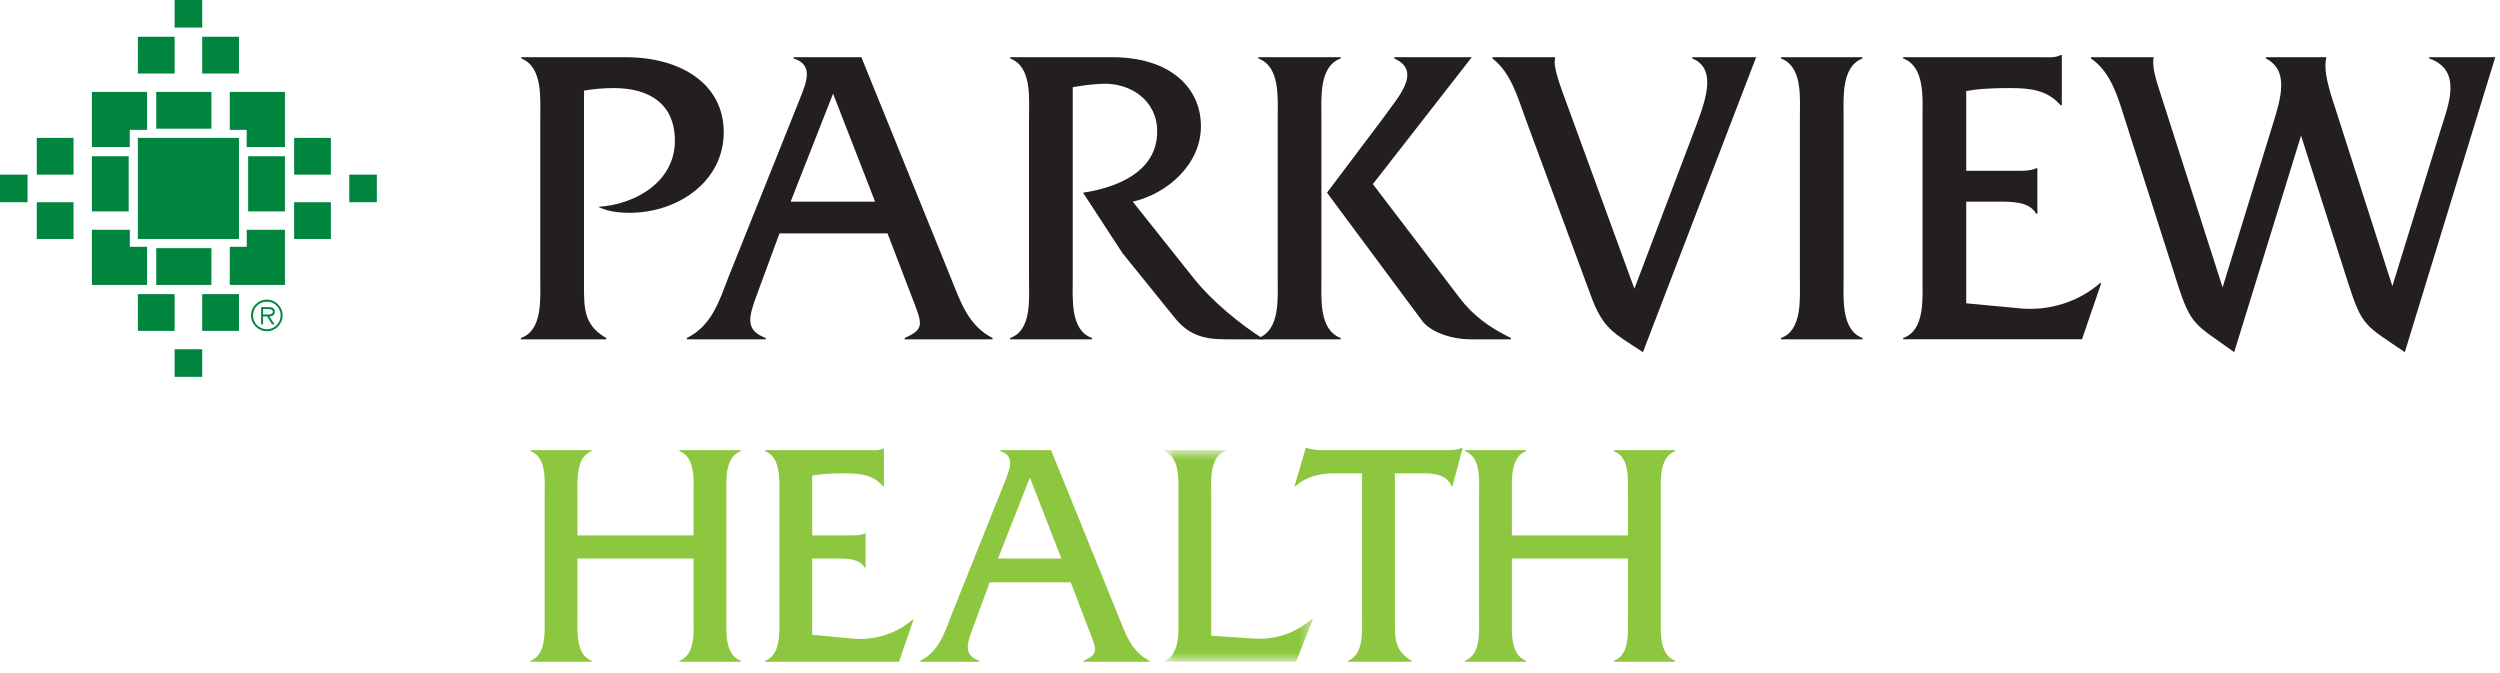
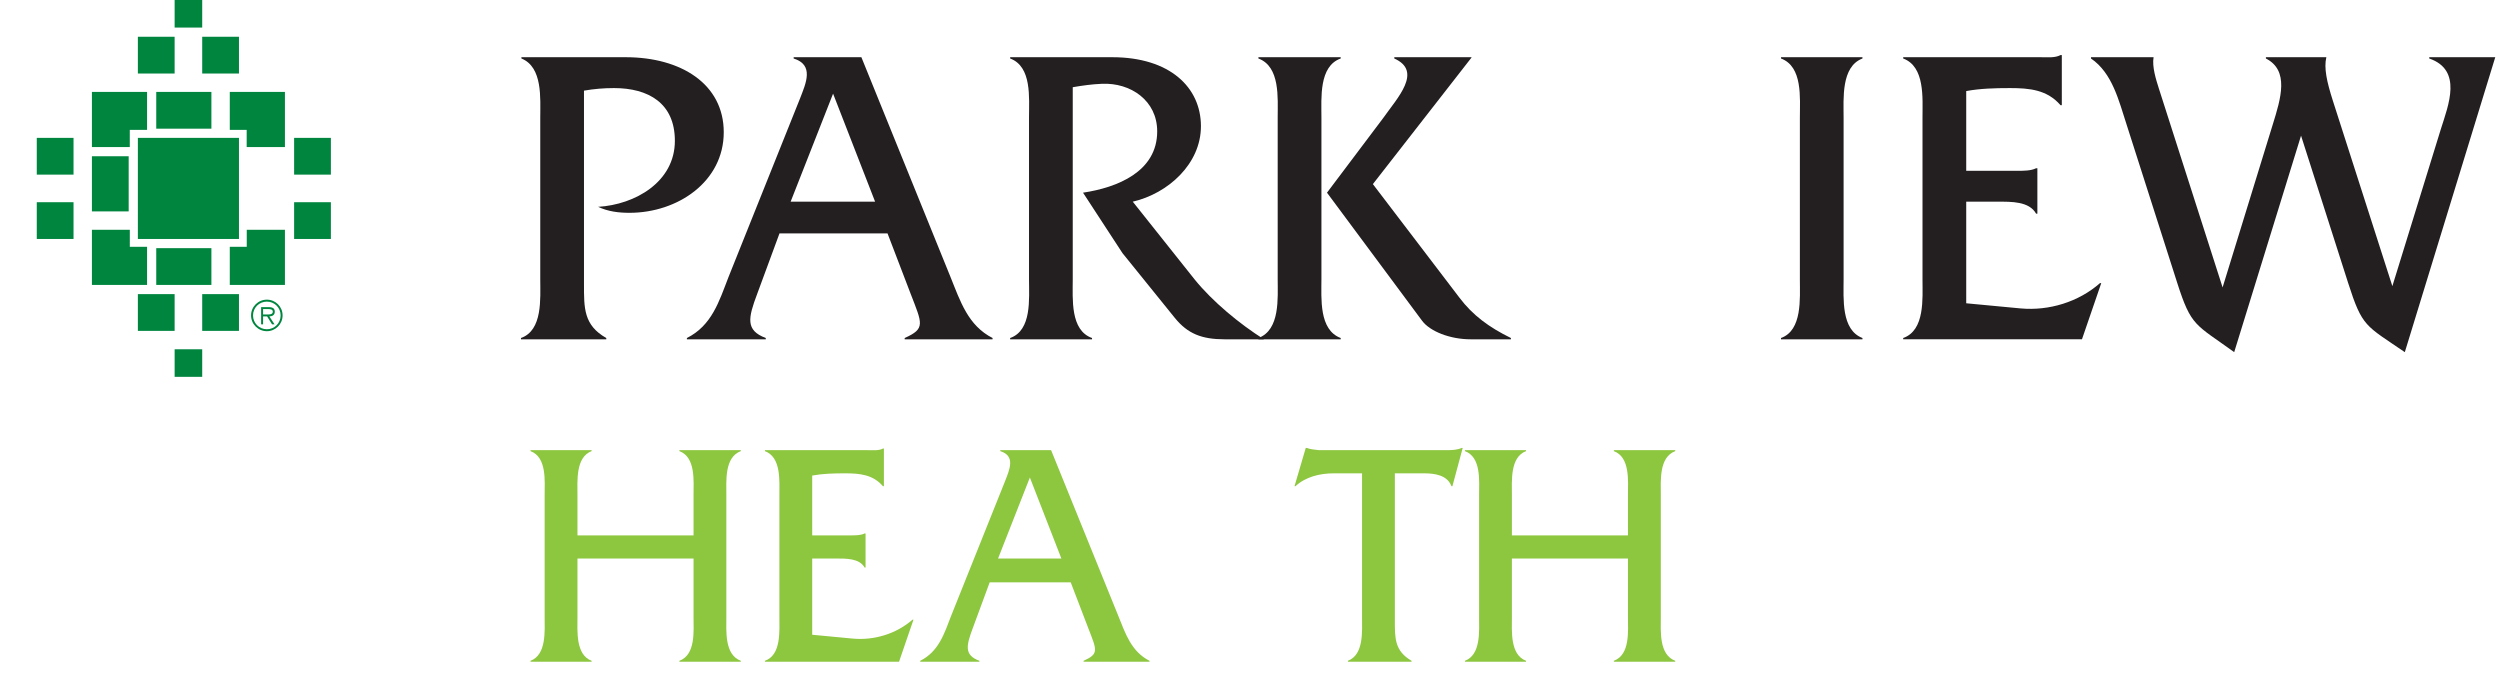
<svg xmlns="http://www.w3.org/2000/svg" width="182" height="49" viewBox="0 0 182 49" fill="none">
  <g clip-path="url(#clip0_1265_486)">
-     <path fill-rule="evenodd" clip-rule="evenodd" d="M18.066 15.39H20.743V11.375H18.066V15.39Z" fill="#00853F" />
    <path fill-rule="evenodd" clip-rule="evenodd" d="M21.412 14.721V17.397H24.088V14.721H23.926H21.412Z" fill="#00853F" />
-     <path fill-rule="evenodd" clip-rule="evenodd" d="M25.427 14.721H27.434V12.713H25.427V14.721Z" fill="#00853F" />
    <path fill-rule="evenodd" clip-rule="evenodd" d="M21.412 12.713H24.088V10.037H21.412V12.713Z" fill="#00853F" />
    <path fill-rule="evenodd" clip-rule="evenodd" d="M6.691 15.39H9.368V11.375H6.691V15.39Z" fill="#00853F" />
    <path fill-rule="evenodd" clip-rule="evenodd" d="M2.677 12.713H5.353V10.037H2.677V12.713Z" fill="#00853F" />
-     <path fill-rule="evenodd" clip-rule="evenodd" d="M0 14.721H2.007V12.713H0V14.721Z" fill="#00853F" />
    <path fill-rule="evenodd" clip-rule="evenodd" d="M2.677 17.397H5.353V14.721H2.677V17.397Z" fill="#00853F" />
    <path fill-rule="evenodd" clip-rule="evenodd" d="M6.691 16.728H9.45V17.967H10.706V20.743H6.691V16.728Z" fill="#00853F" />
    <path fill-rule="evenodd" clip-rule="evenodd" d="M11.375 20.743H15.39V18.066H11.375V20.743Z" fill="#00853F" />
    <path fill-rule="evenodd" clip-rule="evenodd" d="M17.964 16.728H20.743V20.743H16.728V17.967H17.964V16.728Z" fill="#00853F" />
    <path fill-rule="evenodd" clip-rule="evenodd" d="M10.037 24.088H12.713V21.412H10.037V24.088Z" fill="#00853F" />
    <path fill-rule="evenodd" clip-rule="evenodd" d="M12.713 27.434H14.721V25.427H12.713V27.434Z" fill="#00853F" />
    <path fill-rule="evenodd" clip-rule="evenodd" d="M14.721 24.088H17.397V21.412H14.721V24.088Z" fill="#00853F" />
    <path fill-rule="evenodd" clip-rule="evenodd" d="M16.728 6.691H20.743V10.706H17.958V9.455H16.728V6.691Z" fill="#00853F" />
    <path fill-rule="evenodd" clip-rule="evenodd" d="M11.375 9.368H15.39V6.691H11.375V9.368Z" fill="#00853F" />
    <path fill-rule="evenodd" clip-rule="evenodd" d="M6.691 6.691H10.706V9.455H9.448V10.706H6.691V6.691Z" fill="#00853F" />
    <path fill-rule="evenodd" clip-rule="evenodd" d="M14.721 5.353H17.397V2.676H14.721V5.353Z" fill="#00853F" />
    <path fill-rule="evenodd" clip-rule="evenodd" d="M12.713 2.007H14.721V0H12.713V2.007Z" fill="#00853F" />
    <path fill-rule="evenodd" clip-rule="evenodd" d="M10.037 5.353H12.713V2.676H10.037V5.353Z" fill="#00853F" />
    <path fill-rule="evenodd" clip-rule="evenodd" d="M10.037 17.397H17.397V10.037H10.037V17.397Z" fill="#00853F" />
    <path fill-rule="evenodd" clip-rule="evenodd" d="M19.152 22.892V22.5H19.523C19.677 22.5 19.861 22.523 19.861 22.687C19.861 22.921 19.576 22.892 19.398 22.892H19.152ZM19.609 23.035C19.831 23.028 20.004 22.937 20.004 22.691C20.004 22.484 19.89 22.358 19.558 22.358H19.009V23.613H19.152V23.035H19.445L19.805 23.613H19.989L19.609 23.035ZM19.429 23.969C18.867 23.969 18.42 23.523 18.42 22.961C18.42 22.403 18.867 21.958 19.429 21.958C19.986 21.958 20.43 22.403 20.43 22.961C20.43 23.523 19.986 23.969 19.429 23.969ZM19.429 24.112C20.06 24.112 20.573 23.595 20.573 22.961C20.573 22.328 20.06 21.814 19.429 21.814C18.793 21.814 18.277 22.328 18.277 22.961C18.277 23.595 18.793 24.112 19.429 24.112Z" fill="#00853F" />
    <path fill-rule="evenodd" clip-rule="evenodd" d="M45.542 4.165C49.599 4.165 52.689 6.13 52.689 9.627C52.689 13.215 49.349 15.493 45.823 15.493C45.043 15.493 44.262 15.4 43.544 15.057C46.228 14.901 49.131 13.246 49.131 10.251C49.131 7.504 47.196 6.412 44.699 6.412C43.95 6.412 43.233 6.474 42.514 6.599V20.674C42.514 22.422 42.483 23.671 44.137 24.607V24.701H37.927V24.607C39.518 24.045 39.331 21.736 39.331 20.332V8.565C39.331 7.161 39.518 4.883 37.958 4.258V4.165H45.542Z" fill="#231F20" />
    <path fill-rule="evenodd" clip-rule="evenodd" d="M60.648 6.818L57.558 14.682H63.707L60.648 6.818ZM56.747 16.992L55.124 21.393C54.469 23.14 54.25 24.045 55.748 24.607V24.701H50.006V24.607C51.815 23.702 52.347 21.954 53.033 20.175L58.245 7.161C58.682 6.037 59.275 4.727 57.777 4.258V4.164H62.708L69.2 20.175C69.918 21.954 70.479 23.702 72.258 24.607V24.701H65.861V24.607C67.39 23.921 67.139 23.577 66.297 21.393L64.612 16.992H56.747Z" fill="#231F20" />
    <path fill-rule="evenodd" clip-rule="evenodd" d="M80.967 4.165C85.15 4.165 87.428 6.349 87.428 9.19C87.428 11.936 85.025 14.09 82.465 14.682L86.96 20.332C88.27 21.954 90.236 23.577 92.015 24.701H89.144C87.49 24.701 86.46 24.295 85.524 23.14L81.716 18.427L78.844 14.027C81.342 13.653 84.244 12.498 84.244 9.564C84.244 7.317 82.309 6.006 80.218 6.1C79.5 6.13 78.813 6.225 78.096 6.349V20.332C78.096 21.767 77.908 24.045 79.5 24.607V24.701H73.539V24.607C75.131 24.045 74.912 21.736 74.912 20.332V8.565C74.912 7.129 75.131 4.851 73.539 4.258V4.165H80.967Z" fill="#231F20" />
    <path fill-rule="evenodd" clip-rule="evenodd" d="M100.694 8.597C101.724 7.13 103.596 5.195 101.504 4.258V4.164H107.122V4.196L99.945 13.403L106.249 21.673C107.216 22.953 108.402 23.827 109.994 24.607V24.701H107.06C105.532 24.701 104.095 24.108 103.534 23.359L96.605 14.027L100.694 8.597ZM93.016 8.534C93.016 7.13 93.203 4.851 91.612 4.258V4.164H97.603V4.258C96.012 4.82 96.2 7.13 96.2 8.534V20.3C96.2 21.736 96.012 24.014 97.603 24.607V24.701H91.612V24.607C93.203 24.014 93.016 21.704 93.016 20.3V8.534Z" fill="#231F20" />
-     <path fill-rule="evenodd" clip-rule="evenodd" d="M123.228 9.814C124.07 7.598 125.131 5.038 123.198 4.258V4.164H127.847L119.606 25.637C117.423 24.201 116.705 23.952 115.8 21.486L111.087 8.721C110.495 7.129 110.026 5.319 108.652 4.258V4.164H113.209L113.178 4.539C113.178 5.226 113.771 6.755 114.021 7.442L118.984 21.018L123.228 9.814Z" fill="#231F20" />
    <path fill-rule="evenodd" clip-rule="evenodd" d="M131.031 8.565C131.031 7.129 131.248 4.852 129.657 4.258V4.164H135.587V4.258C134.028 4.852 134.214 7.161 134.214 8.565V20.331C134.214 21.736 134.028 24.014 135.587 24.607V24.701H129.657V24.607C131.217 24.045 131.031 21.736 131.031 20.331V8.565Z" fill="#231F20" />
    <path fill-rule="evenodd" clip-rule="evenodd" d="M143.141 22.079L147.104 22.453C149.163 22.641 151.318 21.986 152.878 20.612H152.971L151.567 24.7H138.552V24.607C140.144 24.045 139.958 21.736 139.958 20.332V8.565C139.958 7.129 140.144 4.851 138.552 4.258V4.165H148.54C149.07 4.165 149.601 4.227 150.007 4.009H150.1V7.66H150.007C149.039 6.537 147.759 6.412 146.324 6.412C145.231 6.412 144.14 6.443 143.141 6.63V12.435H146.854C147.353 12.435 147.852 12.435 148.228 12.248H148.321V15.556H148.228C147.728 14.651 146.418 14.682 145.45 14.682H143.141V22.079Z" fill="#231F20" />
    <path fill-rule="evenodd" clip-rule="evenodd" d="M162.649 25.637C159.809 23.577 159.526 23.796 158.498 20.581L154.815 9.064C154.254 7.348 153.785 5.319 152.224 4.258V4.164H156.781C156.656 4.852 156.968 5.819 157.155 6.412L161.805 20.924L165.457 9.064C166.049 7.161 166.674 5.132 164.957 4.258V4.164H169.358C169.172 4.945 169.389 5.944 169.827 7.317L174.164 20.831L177.691 9.408C178.253 7.628 179.283 5.101 176.849 4.258V4.164H181.655L175.07 25.637C172.199 23.671 171.98 23.826 170.949 20.612L167.516 9.876L162.649 25.637Z" fill="#231F20" />
    <path fill-rule="evenodd" clip-rule="evenodd" d="M42.039 40.661V44.899C42.039 45.952 41.898 47.662 43.069 48.106V48.176H38.621V48.106C39.791 47.662 39.651 45.952 39.651 44.899V36.049C39.651 34.996 39.815 33.287 38.621 32.842V32.772H43.069V32.842C41.898 33.287 42.039 34.996 42.039 36.073V38.976H50.49V36.073C50.49 34.996 50.654 33.287 49.46 32.842V32.772H53.931V32.842C52.737 33.287 52.878 34.996 52.878 36.049V44.899C52.878 45.952 52.737 47.662 53.931 48.106V48.176H49.46V48.106C50.654 47.662 50.49 45.952 50.49 44.899V40.661H42.039Z" fill="#8DC63F" />
    <path fill-rule="evenodd" clip-rule="evenodd" d="M59.128 46.21L62.101 46.491C63.646 46.631 65.261 46.14 66.432 45.11H66.502L65.449 48.176H55.686V48.106C56.88 47.685 56.74 45.952 56.74 44.899V36.073C56.74 34.996 56.88 33.287 55.686 32.842V32.772H63.178C63.575 32.772 63.973 32.819 64.278 32.655H64.348V35.394H64.278C63.552 34.551 62.592 34.458 61.515 34.458C60.696 34.458 59.876 34.481 59.128 34.621V38.976H61.913C62.288 38.976 62.663 38.976 62.944 38.836H63.013V41.317H62.944C62.569 40.638 61.585 40.661 60.86 40.661H59.128V46.21Z" fill="#8DC63F" />
    <path fill-rule="evenodd" clip-rule="evenodd" d="M74.975 34.762L72.658 40.661H77.269L74.975 34.762ZM72.049 42.394L70.831 45.694C70.34 47.006 70.175 47.685 71.3 48.107V48.176H66.992V48.107C68.35 47.427 68.748 46.116 69.263 44.782L73.172 35.019C73.5 34.177 73.945 33.193 72.821 32.842V32.772H76.52L81.39 44.782C81.928 46.116 82.349 47.427 83.684 48.107V48.176H78.885V48.107C80.032 47.591 79.845 47.334 79.213 45.694L77.949 42.394H72.049Z" fill="#8DC63F" />
    <mask id="mask0_1265_486" style="mask-type:luminance" maskUnits="userSpaceOnUse" x="84" y="32" width="12" height="17">
-       <path d="M84.736 32.772H95.576V48.176H84.736V32.772Z" fill="white" />
-     </mask>
+       </mask>
    <g mask="url(#mask0_1265_486)">
      <path fill-rule="evenodd" clip-rule="evenodd" d="M91.361 46.491C92.953 46.584 94.335 46.046 95.505 45.063H95.576L94.357 48.177H84.736V48.106C85.93 47.685 85.79 45.953 85.79 44.899V36.073C85.79 34.996 85.93 33.288 84.736 32.843V32.772H89.207V32.843C88.014 33.288 88.177 35.019 88.177 36.073V46.28L91.361 46.491Z" fill="#8DC63F" />
    </g>
    <path fill-rule="evenodd" clip-rule="evenodd" d="M101.545 45.133C101.545 46.468 101.522 47.381 102.762 48.106V48.176H98.127V48.106C99.298 47.662 99.157 45.952 99.157 44.898V34.458H97.097C96.09 34.458 95.037 34.715 94.311 35.394H94.241L95.06 32.608H95.131C95.412 32.725 95.716 32.725 96.02 32.772H96.605H105.337C105.736 32.772 106.111 32.749 106.414 32.608H106.485L105.736 35.394H105.666C105.361 34.575 104.425 34.458 103.652 34.458H101.545V45.133Z" fill="#8DC63F" />
    <path fill-rule="evenodd" clip-rule="evenodd" d="M110.066 40.661V44.899C110.066 45.952 109.925 47.662 111.096 48.106V48.176H106.648V48.106C107.818 47.662 107.679 45.952 107.679 44.899V36.049C107.679 34.996 107.843 33.287 106.648 32.842V32.772H111.096V32.842C109.925 33.287 110.066 34.996 110.066 36.073V38.976H118.516V36.073C118.516 34.996 118.681 33.287 117.488 32.842V32.772H121.959V32.842C120.765 33.287 120.906 34.996 120.906 36.049V44.899C120.906 45.952 120.765 47.662 121.959 48.106V48.176H117.488V48.106C118.681 47.662 118.516 45.952 118.516 44.899V40.661H110.066Z" fill="#8DC63F" />
  </g>
  <defs>
    <clipPath id="clip0_1265_486">
      <rect width="182" height="48.176" fill="white" />
    </clipPath>
  </defs>
</svg>